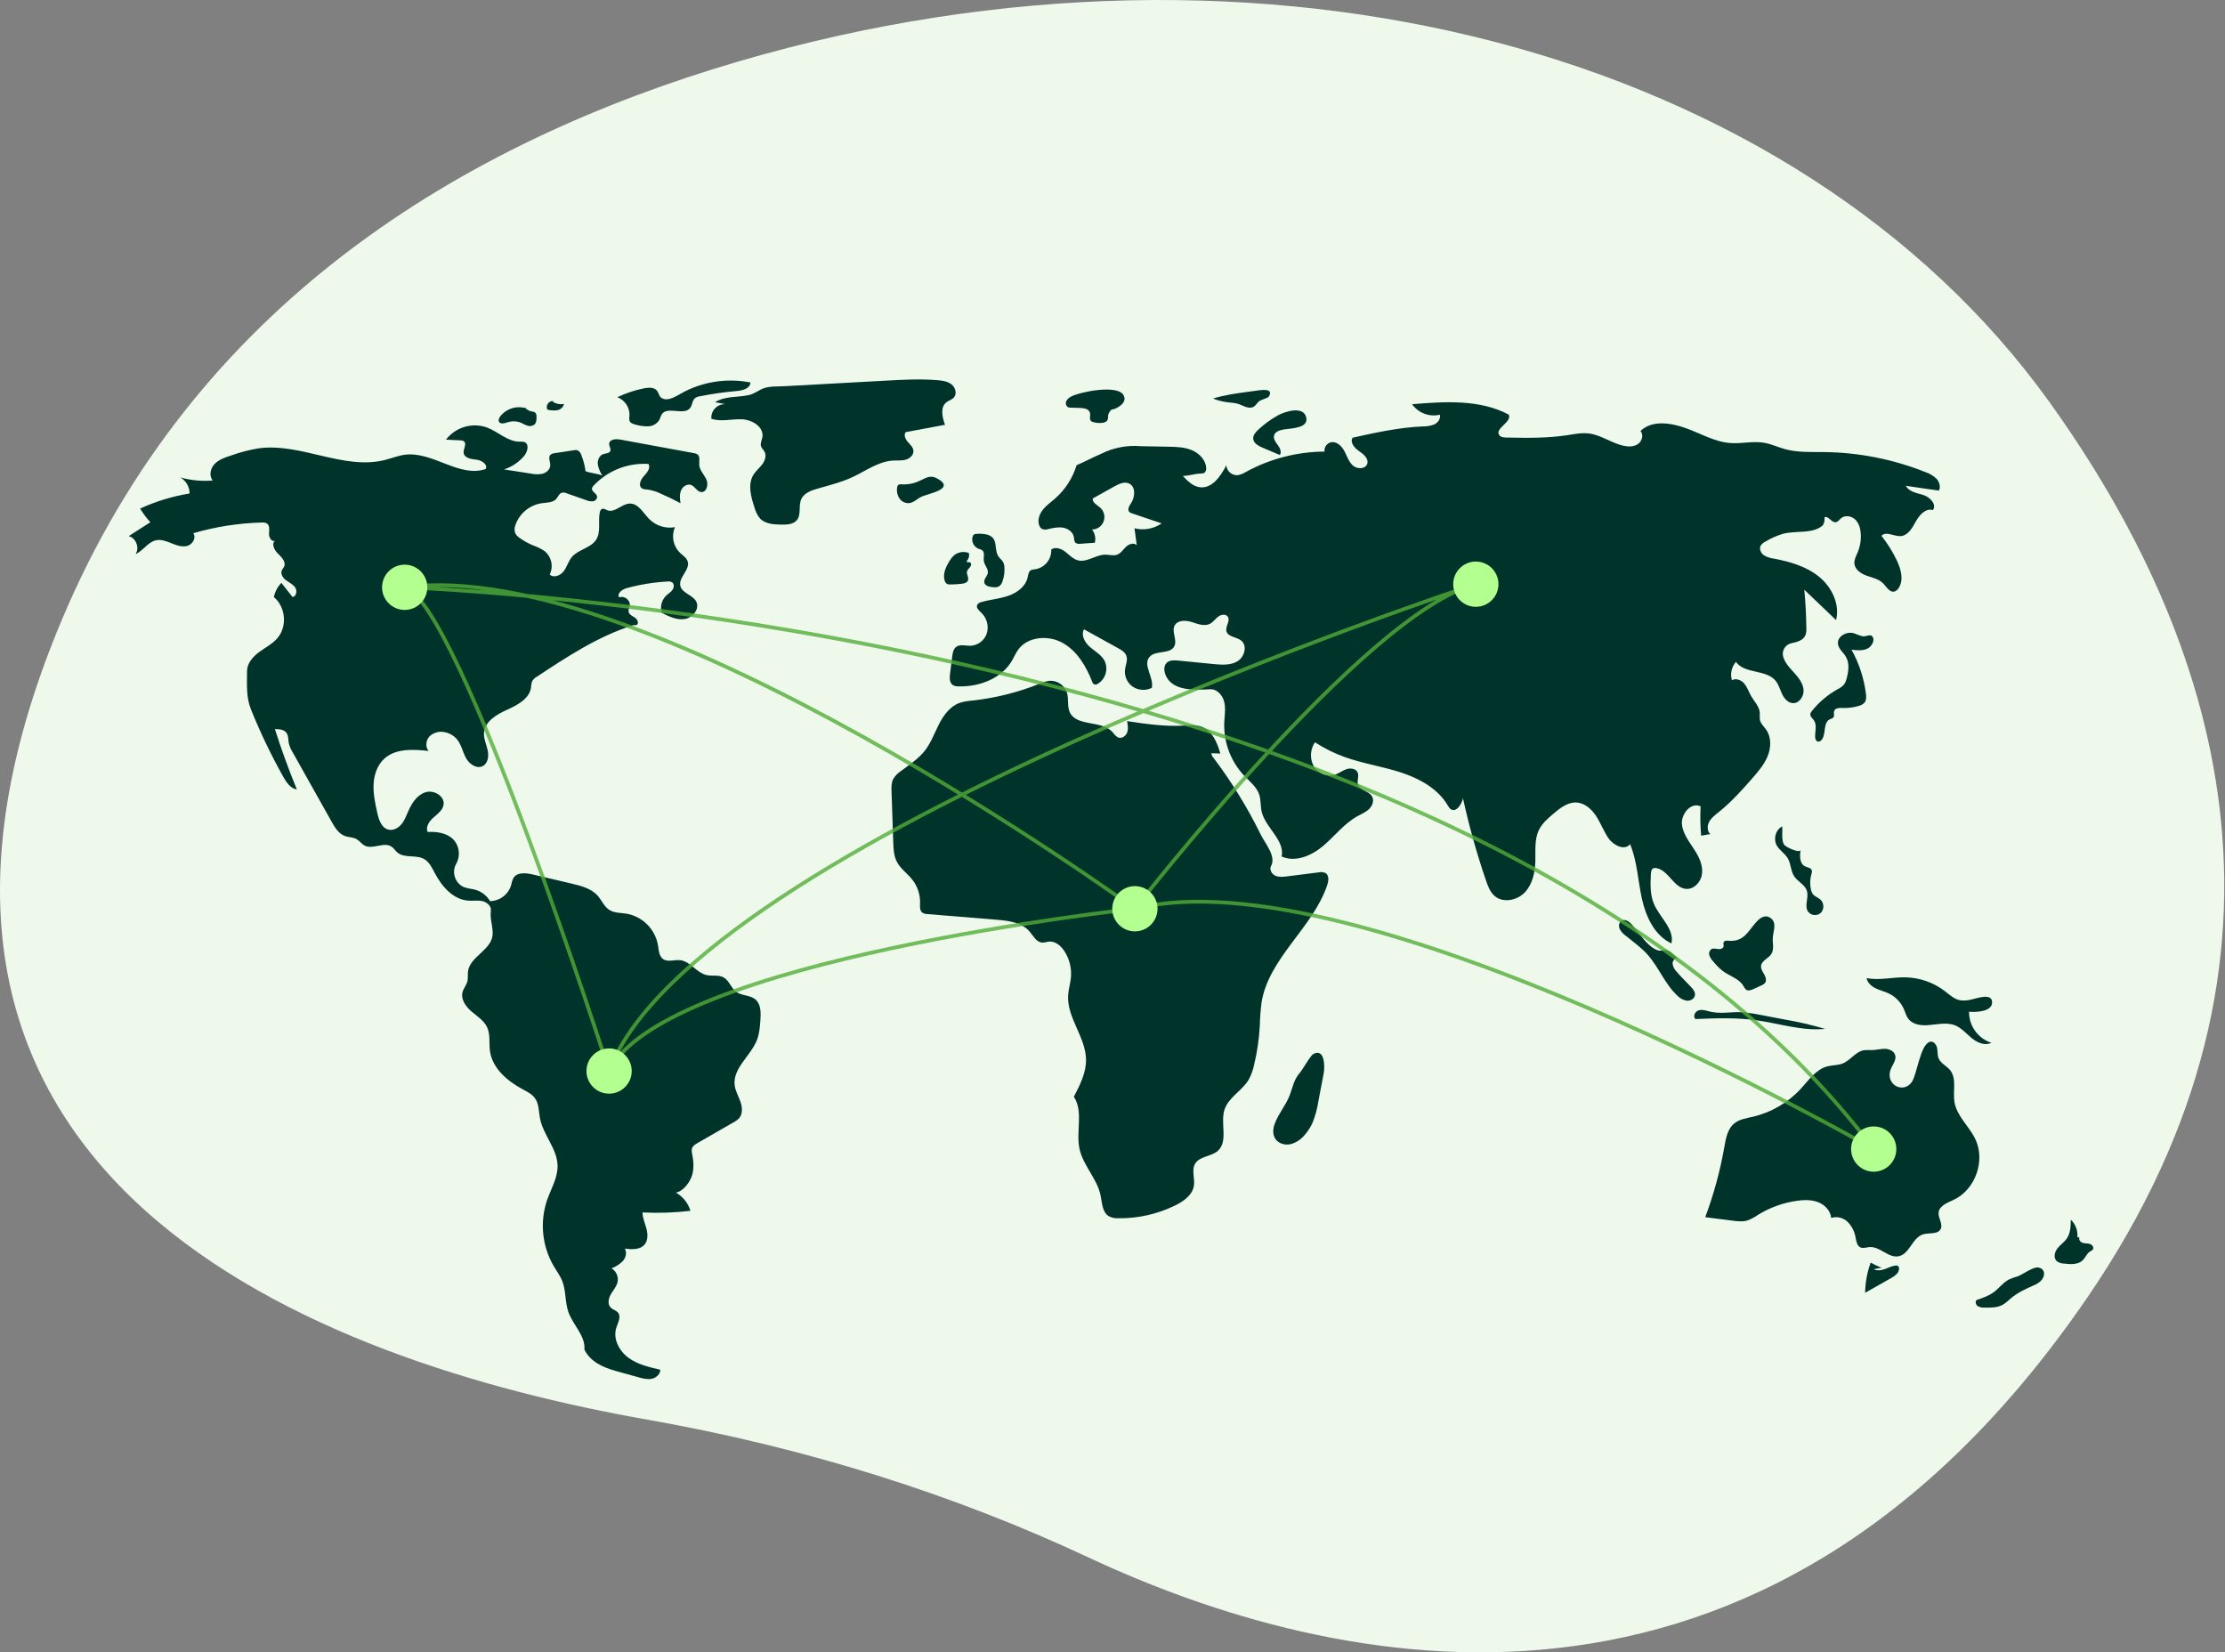
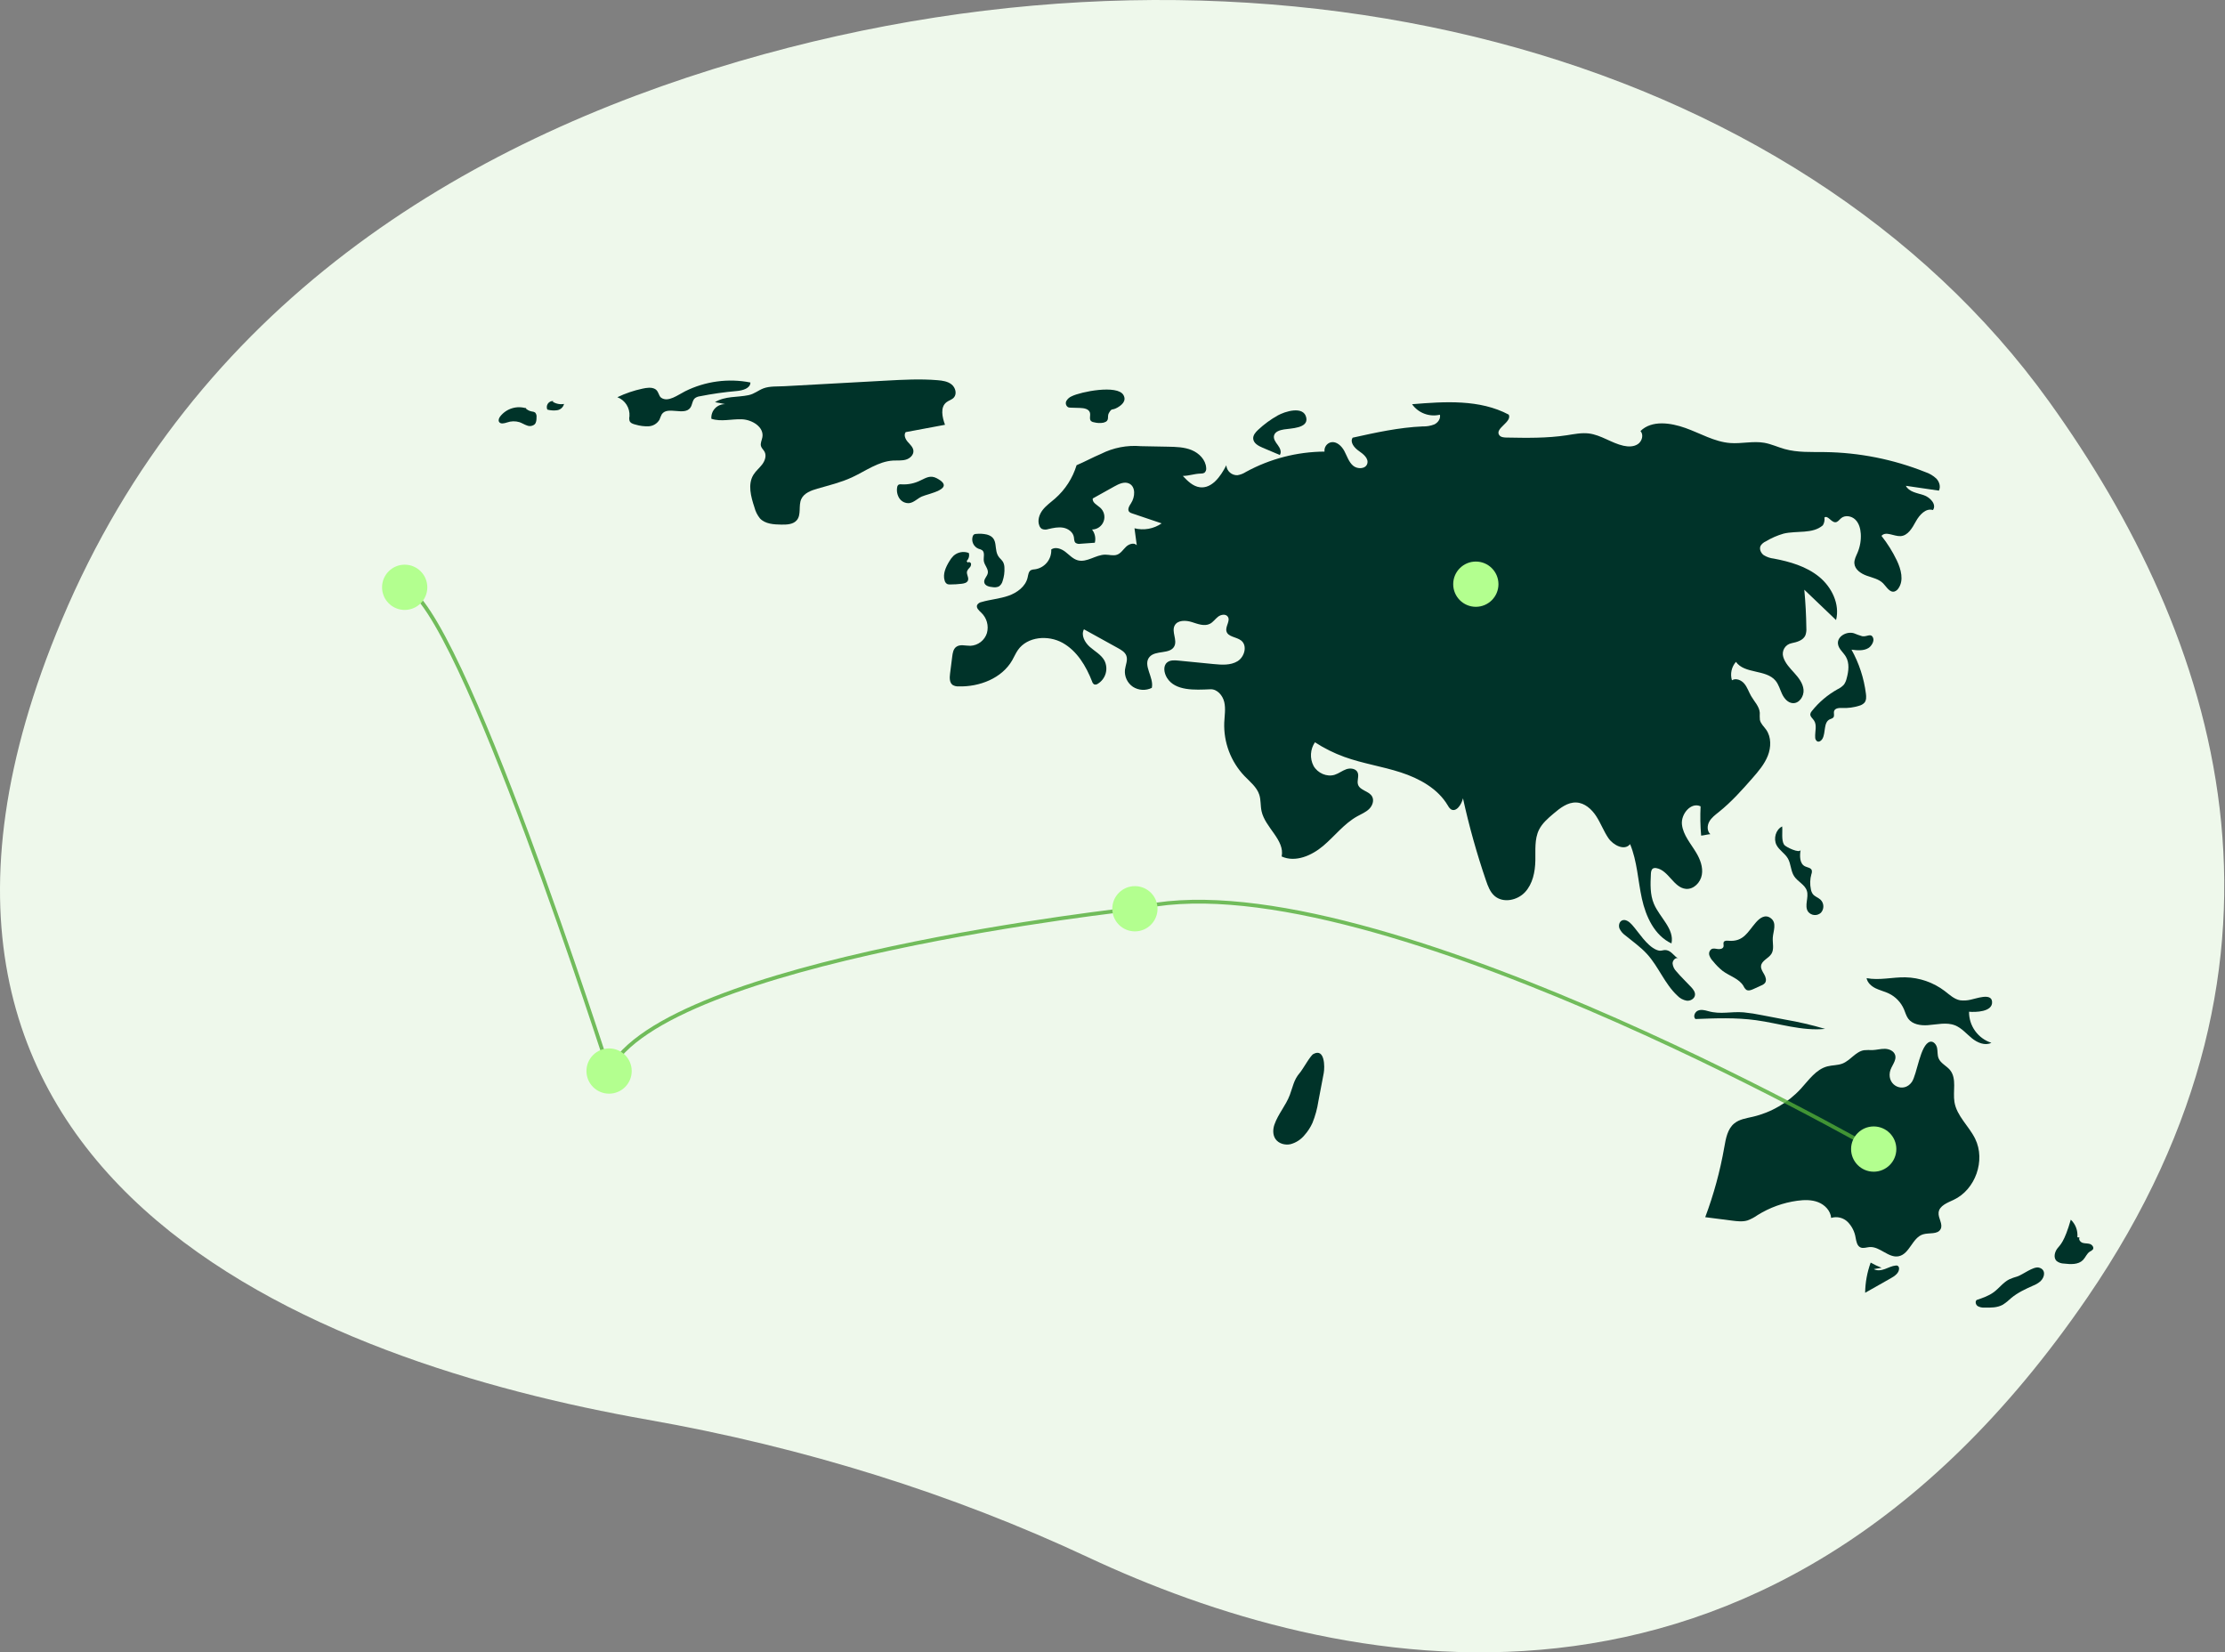
<svg xmlns="http://www.w3.org/2000/svg" width="1177" height="874" viewBox="0 0 1177 874" fill="none">
  <rect x="0" y="0" width="1177" height="874" fill="#808080" stroke="none" />
  <g clip-path="url(#clip0_855_399)">
    <path d="M1083.97 212.452C950.424 26.622 668.322 -48.759 390.883 32.428C244.21 75.349 102.79 161.348 32.706 327.869C-92.578 625.544 170.47 720.614 342.475 750.914C425.648 765.565 503.982 790.176 575.564 823.684C704.348 883.969 932.303 937.387 1104.2 686.275C1228.79 504.269 1172.92 336.233 1083.97 212.452Z" fill="#EEF8EB" />
-     <path d="M309.732 249.218C309.358 246.264 308.603 243.372 307.484 240.613C307.342 240.091 307.092 239.605 306.751 239.185C306.41 238.765 305.986 238.421 305.504 238.174C304.861 238.007 304.186 238 303.54 238.152L293.452 239.696C292.608 239.734 291.8 240.048 291.151 240.59C289.837 241.972 291.131 244.197 291.09 246.103C291.045 248.246 289.141 249.986 287.075 250.562C284.967 250.988 282.793 250.961 280.696 250.483L266.591 248.291C270.745 246.965 274.442 244.497 277.261 241.17C279.117 238.971 280.105 234.866 277.422 233.825C276.625 233.606 275.794 233.539 274.973 233.628C268.582 233.678 263.553 228.342 257.57 226.095C253.741 224.749 249.585 224.649 245.696 225.809C241.806 226.968 238.383 229.328 235.916 232.55L243.43 232.912C244.137 232.873 244.838 233.06 245.431 233.446C247.078 234.799 245.031 237.398 245.263 239.516C245.564 242.269 249.219 242.857 251.974 243.135C254.729 243.413 258.224 245.652 256.898 248.083C243.052 252.852 228.961 238.76 214.419 240.494C210.739 240.933 207.264 242.379 203.67 243.288C181.719 248.842 159.026 234.024 136.602 237.162C131.617 238.012 126.718 239.304 121.962 241.024C118.91 242.026 115.727 243.109 113.509 245.433C111.292 247.757 110.448 251.731 112.548 254.161C106.758 254.638 100.929 254.084 95.333 252.525C96.846 253.366 98.105 254.599 98.978 256.095C99.85 257.59 100.304 259.293 100.291 261.025C91.251 262.499 82.449 265.183 74.124 269.004C75.678 271.587 77.493 274.005 79.54 276.218L68.095 283.571C71.962 284.546 73.961 289.818 71.712 293.111C75.722 291.328 78.206 286.714 82.494 285.778C85.302 285.165 88.161 286.314 90.825 287.394C93.49 288.473 96.418 289.52 99.177 288.71C101.935 287.899 103.97 284.323 102.217 282.044C114.007 278.604 126.192 276.7 138.47 276.38C139.417 276.261 140.378 276.443 141.215 276.901C142.814 278.01 142.393 280.405 142.307 282.348C142.221 284.291 143.736 286.845 145.472 285.97C143.429 287.741 145.176 291.077 147.136 292.941C149.097 294.804 151.46 297.375 150.259 299.799C149.946 300.431 149.415 300.937 149.113 301.576C148.224 303.46 149.636 305.656 151.302 306.908C152.968 308.159 155.009 309.033 156.167 310.766C157.324 312.499 156.798 315.532 154.729 315.773L148.847 308.305C146.837 310.389 145.459 313 144.873 315.835C151.111 320.934 152.049 331.313 146.827 337.448C144.158 340.584 140.363 342.489 137.051 344.934C133.738 347.38 130.674 350.862 130.682 354.979C130.696 362.092 130.115 368.701 132.78 375.295C137.696 387.456 143.37 399.295 149.771 410.743C151.452 413.749 153.624 417.044 157.029 417.562C152.726 407.085 148.852 396.446 145.408 385.644C147.651 385.653 150.244 385.831 151.559 387.649C152.648 389.154 152.414 391.2 152.752 393.026C153.182 394.796 153.9 396.483 154.877 398.021L175.426 434.626C177.13 437.66 179.084 440.917 182.339 442.146C184.421 442.932 186.829 442.784 188.745 443.915C190.247 444.802 191.258 446.375 192.789 447.211C197.118 449.572 203.138 445.043 207.183 447.863C208.34 448.669 209.076 449.95 210.142 450.873C213.878 454.108 220.007 451.944 224.32 454.357C227.1 455.913 228.541 459.024 230.023 461.843C233.737 468.905 239.747 475.824 247.706 476.386C250.206 476.563 252.76 476.089 255.204 476.645C257.648 477.201 260.054 479.334 259.661 481.81C258.989 486.054 261.086 490.701 260.522 494.961C259.497 502.72 248.49 506.13 247.545 513.9C247.338 515.601 247.662 517.357 247.257 519.022C246.76 521.063 245.228 522.724 244.683 524.753C243.651 528.597 246.405 532.423 249.431 535.009C252.456 537.596 256.065 539.826 257.72 543.446C259.468 547.273 258.609 551.735 259.178 555.903C260.419 565.003 268.279 571.75 276.369 576.1C278.833 577.425 281.479 578.708 283.075 581.007C285.157 584.008 284.949 587.964 285.645 591.55C287.347 600.332 294.74 607.567 294.95 616.51C295.099 622.866 291.566 628.632 289.455 634.63C287.476 640.376 286.76 646.481 287.356 652.529C287.951 658.577 289.844 664.425 292.906 669.675C294.485 672.341 296.373 674.855 297.49 677.745C299.483 682.903 298.836 688.765 300.674 693.98C303.104 700.875 309.78 706.57 309.141 713.852C312.172 720.146 318.864 723.239 325.594 725.112L337.656 728.469C339.965 729.112 342.379 729.76 344.73 729.295C347.082 728.829 349.326 726.877 349.266 724.48C343.351 723.146 337.246 721.728 332.371 718.123C327.495 714.519 324.155 708.101 326.005 702.326C326.862 699.649 328.687 696.557 326.952 694.344C325.959 693.078 324.142 692.747 323.022 691.591C321.274 689.788 321.875 686.76 323.131 684.586C324.388 682.412 326.204 680.47 326.71 678.011C326.966 676.635 326.795 675.214 326.221 673.938C325.646 672.662 324.695 671.593 323.495 670.873C325.731 670.028 327.765 668.723 329.465 667.042C331.035 665.249 331.76 662.485 330.525 660.447C334.192 660.912 338.522 661.14 340.93 658.334C342.852 656.094 342.72 652.745 341.961 649.892C341.201 647.039 339.917 644.268 339.877 641.317C348.337 641.718 356.816 641.43 365.23 640.457C364.013 636.359 361.248 632.897 357.522 630.803C361.332 630.159 364.804 625.597 366.008 621.924C367.212 618.252 366.905 614.251 366.161 610.459C365.875 609.483 365.836 608.451 366.047 607.455C366.476 606.088 367.819 605.253 369.062 604.54L387.976 593.677C389.105 593.111 390.128 592.356 391.001 591.444C392.983 589.116 392.689 585.602 391.674 582.719C390.66 579.835 389.034 577.123 388.643 574.092C387.474 565.024 397.181 558.518 400.457 549.982C401.742 546.633 402.004 542.992 402.253 539.412C402.52 535.568 402.54 531.103 399.589 528.625C396.759 526.251 392.338 526.781 389.377 524.572C386.663 522.546 385.726 518.613 382.761 516.978C380.068 515.492 376.691 516.437 373.696 515.738C368.422 514.508 365.104 508.43 359.718 507.867C356.679 507.55 353.24 509.035 350.749 507.266C348.555 505.706 348.467 502.572 348.049 499.912C347.317 495.779 345.336 491.969 342.372 488.996C339.409 486.023 335.605 484.029 331.474 483.284C328.341 482.782 324.931 482.972 322.265 481.251C319.566 479.507 318.329 476.243 316.209 473.828C312.792 469.937 307.41 468.554 302.369 467.369L281.863 462.549C278.223 461.693 273.531 461.239 271.578 464.428C271 465.642 270.59 466.929 270.361 468.254C269.629 470.651 268.156 472.755 266.154 474.262C264.151 475.769 261.723 476.603 259.217 476.643C257.498 473.711 254.714 471.557 251.445 470.629C249.366 470.05 247.14 469.985 245.157 469.133C244.077 468.606 243.116 467.864 242.333 466.952C241.549 466.041 240.96 464.979 240.602 463.832C240.243 462.685 240.122 461.477 240.246 460.282C240.371 459.086 240.738 457.929 241.325 456.88C242.507 454.775 242.963 452.34 242.624 449.95C242.284 447.56 241.168 445.348 239.446 443.655C235.959 440.524 230.914 439.768 226.238 440.081C225.014 437.409 227.061 434.394 229.268 432.452C231.475 430.511 234.154 428.601 234.635 425.702C235.39 421.14 229.57 417.676 225.151 419.036C220.732 420.396 217.912 424.688 216.047 428.919C214.977 431.347 214.068 433.903 212.38 435.95C210.693 437.997 207.976 439.463 205.405 438.806C201.767 437.876 200.361 433.553 199.556 429.884C198.475 424.963 197.389 419.973 197.615 414.939C197.841 409.905 199.538 404.736 203.25 401.328C209.299 395.775 218.578 396.32 226.742 397.205C224.813 395.032 225.29 391.37 227.353 389.325C228.443 388.357 229.752 387.67 231.167 387.322C232.582 386.974 234.06 386.977 235.474 387.33C237.934 387.842 240.15 389.167 241.765 391.091C244.085 393.92 244.745 397.738 246.498 400.949C248.252 404.159 252.194 406.897 255.421 405.175C258.209 403.687 258.651 399.822 257.958 396.74C257.264 393.657 255.79 390.66 256.042 387.51C256.521 381.501 262.751 377.883 268.248 375.408C273.745 372.933 280.04 369.605 280.911 363.639C280.941 362.471 281.161 361.316 281.563 360.219C282.173 359.25 283.02 358.453 284.025 357.904C300.069 347.302 316.379 336.569 334.717 330.776C335.671 330.474 335.783 330.809 336.755 330.573C338.116 329.787 337.214 327.611 335.91 326.735C334.605 325.858 332.861 325.186 332.53 323.65C332.287 322.52 332.952 321.411 333.125 320.269C333.55 317.462 330.192 314.87 327.584 315.993C326.111 314.042 329.026 311.775 331.383 311.126C338.46 309.179 345.724 307.992 353.053 307.586C353.899 307.452 354.765 307.599 355.519 308.006C356.75 308.858 356.593 310.814 355.72 312.031C354.848 313.248 353.491 314.012 352.404 315.042C351.216 316.199 350.369 317.66 349.955 319.266C349.541 320.871 349.576 322.56 350.056 324.147C353.882 326.093 358.041 328.097 362.279 327.411C366.516 326.725 370.277 321.964 368.285 318.162C366.431 314.621 360.859 313.822 359.901 309.941C358.779 305.397 365.211 301.356 363.763 296.906C363.128 294.957 361.185 293.809 359.694 292.402C357.934 290.676 356.736 288.459 356.259 286.04C355.782 283.622 356.047 281.115 357.02 278.85C354.592 279.278 352.097 279.116 349.744 278.38C347.391 277.644 345.249 276.354 343.497 274.619C340.263 271.355 337.682 266.205 333.089 266.351C328.875 266.485 325.244 271.403 321.303 269.902C320.333 269.533 319.311 268.782 318.372 269.222C318.064 269.422 317.805 269.689 317.616 270.004C317.427 270.318 317.311 270.672 317.278 271.037C316.277 275.826 318 281.281 315.39 285.419C312.55 289.922 305.981 290.546 302.538 294.606C300.669 296.81 299.945 299.78 298.227 302.104C296.51 304.428 292.863 305.905 290.802 303.88C291.815 301.797 292.092 299.432 291.587 297.172C291.082 294.911 289.825 292.889 288.022 291.435C286.108 290.186 284.044 289.183 281.88 288.448C279.462 287.425 277.162 286.142 275.02 284.624C273.946 283.977 273.074 283.044 272.501 281.929C272.047 280.534 272.108 279.022 272.673 277.668C273.719 274.671 275.563 272.016 278.007 269.99C280.45 267.965 283.401 266.645 286.54 266.174C289.285 265.801 292.48 265.932 294.296 263.841C295.258 262.734 295.762 261.061 297.157 260.612C298.049 260.432 298.976 260.546 299.798 260.937L310.043 264.543C311.186 265.059 312.445 265.267 313.693 265.147C314.312 265.063 314.877 264.749 315.274 264.267C315.67 263.784 315.87 263.17 315.833 262.546C315.505 260.845 312.887 260.028 313.126 258.312C313.259 257.756 313.558 257.254 313.983 256.871C317.681 252.935 322.202 249.866 327.225 247.883C332.247 245.9 337.646 245.051 343.034 245.399C344.328 247.522 342.282 250.037 340.581 251.85C338.879 253.663 337.512 256.903 339.569 258.298C340.413 258.729 341.351 258.94 342.297 258.913C344.82 259.254 347.271 259.998 349.558 261.115C353.099 262.656 356.571 264.342 359.975 266.172C359.675 263.928 359.388 261.563 360.238 259.464C361.089 257.365 363.507 255.719 365.62 256.536C367.655 257.324 368.699 260.019 370.868 260.266C373.76 260.596 374.902 256.322 373.693 253.673C372.485 251.024 370.093 248.806 369.893 245.901C369.759 243.942 370.504 241.512 368.939 240.325C368.382 239.969 367.75 239.747 367.092 239.677L328.008 232.485C325.687 232.058 322.334 232.386 322.231 234.743C322.174 236.059 323.349 237.361 322.829 238.571C322.273 239.862 320.447 239.744 319.118 240.201C317.055 240.91 316.019 243.36 316.218 245.532C316.58 247.69 317.416 249.742 318.666 251.539C316.123 250.476 312.274 250.281 309.732 249.218Z" fill="#003329" />
    <path d="M278.547 216.04C276.083 215.225 273.427 215.187 270.94 215.931C268.453 216.676 266.255 218.168 264.645 220.204C264.001 221.051 263.461 222.219 264 223.137C264.772 224.452 266.74 223.933 268.191 223.462C270.324 222.7 272.645 222.645 274.812 223.304C276.174 223.772 277.393 224.599 278.762 225.049C279.428 225.327 280.157 225.419 280.872 225.315C281.586 225.211 282.259 224.914 282.817 224.456C283.757 223.498 283.816 222.009 283.817 220.668C283.882 220.219 283.846 219.761 283.712 219.328C283.578 218.895 283.348 218.497 283.041 218.163C282.493 217.846 281.878 217.664 281.245 217.632C279.829 217.37 278.549 216.622 277.626 215.517" fill="#003329" />
    <path d="M292.639 212.116C292.087 212.086 291.537 212.198 291.042 212.442C290.546 212.686 290.122 213.054 289.809 213.509C289.497 213.965 289.306 214.493 289.257 215.043C289.208 215.593 289.301 216.147 289.527 216.65C291.221 217.112 292.99 217.228 294.73 216.99C295.598 216.855 296.406 216.467 297.053 215.873C297.7 215.28 298.157 214.508 298.367 213.655C296.319 214.028 294.205 213.625 292.439 212.523" fill="#003329" />
    <path d="M339.922 205.563C335.312 206.544 330.833 208.065 326.58 210.096C328.585 210.866 330.29 212.261 331.442 214.074C332.595 215.886 333.135 218.021 332.983 220.164C332.803 220.987 332.823 221.841 333.043 222.654C333.533 223.841 334.953 224.287 336.202 224.592C338.444 225.275 340.786 225.574 343.129 225.476C344.3 225.415 345.438 225.062 346.439 224.451C347.44 223.839 348.273 222.987 348.862 221.972C349.202 221.009 349.6 220.068 350.055 219.154C353.047 214.597 361.936 220.107 365.148 215.702C366.28 214.151 366.177 211.815 367.652 210.586C368.415 210.05 369.299 209.713 370.225 209.604C376.686 208.32 383.212 207.391 389.774 206.82C392.883 206.549 396.936 205.433 396.962 202.312C385.25 200.012 373.107 201.645 362.42 206.959C358.57 208.887 353.477 212.944 349.768 210.387C348.38 209.43 348.448 206.852 346.537 205.776C344.583 204.675 341.996 205.123 339.922 205.563Z" fill="#003329" />
    <path d="M378.223 212.725L383.72 213.782C382.708 213.737 381.698 213.908 380.758 214.285C379.818 214.661 378.968 215.234 378.267 215.964C377.565 216.695 377.027 217.567 376.689 218.521C376.351 219.476 376.221 220.492 376.307 221.502C381.455 223.221 387.068 221.548 392.491 221.776C397.913 222.005 404.223 225.879 403.297 231.227C403.017 232.844 402.083 234.46 402.569 236.028C402.91 237.127 403.879 237.906 404.426 238.918C405.565 241.027 404.654 243.694 403.215 245.611C401.776 247.528 399.842 249.057 398.578 251.094C395.436 256.161 397.222 262.711 399.093 268.371C399.634 270.51 400.634 272.506 402.022 274.22C404.795 277.168 409.313 277.425 413.36 277.484C416.306 277.527 419.68 277.381 421.543 275.099C423.974 272.12 422.274 267.471 423.875 263.974C425.329 260.799 429.034 259.436 432.39 258.47C438.539 256.7 444.806 255.195 450.619 252.521C457.838 249.201 464.584 244.026 472.519 243.599C474.744 243.479 477.026 243.742 479.17 243.132C481.314 242.522 483.351 240.668 483.188 238.445C483.049 236.545 481.442 235.15 480.187 233.718C478.931 232.286 477.945 230.084 479.099 228.569L499.895 224.685C498.421 220.667 497.273 215.376 500.66 212.761C501.882 211.818 503.519 211.441 504.559 210.3C506.333 208.356 505.441 205.007 503.394 203.354C501.346 201.7 498.578 201.317 495.956 201.099C486.837 200.341 477.666 200.842 468.529 201.343C450.669 202.322 432.809 203.301 414.949 204.28C411.354 204.477 407.203 204.176 403.906 205.402C401.114 206.441 399.129 208.347 395.936 209.016C390.042 210.253 383.556 209.416 378.223 212.725Z" fill="#003329" />
    <path d="M476.706 256.178C476.146 256.09 475.573 256.22 475.106 256.541C474.797 256.881 474.614 257.317 474.585 257.775C474.23 259.799 474.653 261.882 475.769 263.607C476.337 264.454 477.122 265.133 478.041 265.573C478.961 266.014 479.981 266.201 480.997 266.114C483.472 265.798 485.297 263.687 487.572 262.656C491.08 261.069 505.975 258.596 495.671 253.029C492.12 251.11 489.826 252.804 487.027 254.067C483.843 255.696 480.275 256.426 476.706 256.178Z" fill="#003329" />
    <path d="M566.957 209.583C565.754 210.074 564.747 210.95 564.095 212.074C563.794 212.645 563.724 213.309 563.9 213.93C564.075 214.551 564.482 215.08 565.037 215.409C565.487 215.572 565.963 215.648 566.441 215.632L571.333 215.778C573.411 215.84 576.007 216.283 576.566 218.286C576.981 219.773 576.052 221.684 577.172 222.746C577.653 223.119 578.231 223.344 578.837 223.395C580.448 223.809 582.131 223.864 583.766 223.555C587.325 222.6 585.455 220.427 586.576 218.493C588.291 215.533 587.994 217.325 591.017 215.628C593.249 214.376 596.133 212.103 594.27 208.91C591.031 203.358 571.738 207.197 566.957 209.583Z" fill="#003329" />
-     <path d="M663.515 206.791L660.674 207.17C654.268 208.025 647.826 208.888 641.656 210.812C644.327 211.868 647.129 212.555 649.985 212.855C651.557 212.932 653.119 213.154 654.651 213.519C657.376 214.33 660.122 216.425 662.754 215.352C664.387 214.686 664.919 212.986 666.272 212.086C667.205 211.464 670.747 210.457 671.143 209.829C674.343 204.754 665.975 206.463 663.515 206.791Z" fill="#003329" />
    <path d="M675.99 219.702C672.195 221.824 668.674 224.402 665.506 227.379C664.172 228.634 662.808 230.194 662.929 232.022C663.09 234.452 665.678 235.861 667.92 236.81L677.001 240.655C678.103 239.102 677.095 236.959 675.956 235.433C674.818 233.907 673.465 232.141 673.968 230.305C674.542 228.21 677.097 227.496 679.239 227.135C682.73 226.547 692.146 226.594 691.015 220.968C689.682 214.339 679.494 217.743 675.99 219.702Z" fill="#003329" />
    <path d="M674.162 594.829C673.298 597.332 673.216 600.28 674.711 602.466C676.389 604.918 679.748 605.832 682.653 605.21C685.546 604.44 688.125 602.782 690.027 600.469C691.765 598.531 693.196 596.338 694.268 593.965C695.764 590.268 696.819 586.407 697.411 582.463L700.231 567.659C700.861 564.35 700.837 554.207 694.756 557.512C693.094 558.414 689.248 565.543 687.507 567.564C684.369 571.208 683.954 574.743 682.302 579.156C680.233 584.685 676.075 589.292 674.162 594.829Z" fill="#003329" />
    <path d="M995.344 670.587C993.355 669.81 991.423 668.891 989.566 667.836C987.704 672.956 986.713 678.353 986.637 683.801L1000.25 676.096C1002.3 674.937 1004.62 673.327 1004.58 670.974C1004.6 670.683 1004.54 670.393 1004.4 670.133C1004.27 669.874 1004.07 669.655 1003.83 669.5C1003.52 669.379 1003.19 669.34 1002.87 669.388C1000.85 669.556 999.011 670.55 997.107 671.241C995.202 671.931 992.975 672.297 991.227 671.271" fill="#003329" />
    <path d="M1067.17 675.161C1065.68 675.567 1064.22 676.091 1062.8 676.727C1059.68 678.317 1057.55 681.337 1054.74 683.431C1052.05 685.435 1048.81 686.535 1045.63 687.605C1044.7 688.431 1045.13 690.097 1046.14 690.823C1047.23 691.444 1048.49 691.725 1049.74 691.631C1053.04 691.704 1056.52 691.736 1059.42 690.14C1061.05 689.083 1062.57 687.872 1063.97 686.524C1067.36 683.702 1071.42 681.839 1075.44 680.039C1076.9 679.487 1078.26 678.677 1079.44 677.65C1081.96 675.16 1082.14 671.319 1078.5 670.471C1075.55 669.787 1069.97 674.254 1067.17 675.161Z" fill="#003329" />
-     <path d="M1098.91 654.431C1099.07 652.717 1098.84 650.99 1098.24 649.377C1097.64 647.765 1096.68 646.311 1095.43 645.124C1095.4 648.552 1095.29 652.203 1093.36 655.038C1091.99 657.057 1089.84 658.421 1088.33 660.345C1086.83 662.269 1086.16 665.318 1087.92 667.006C1089.05 667.865 1090.43 668.338 1091.84 668.356C1095.36 668.77 1099.43 669 1101.89 666.462C1103.23 665.076 1103.89 663.024 1105.53 662.005C1106.14 661.749 1106.69 661.358 1107.13 660.863C1107.8 659.786 1106.73 658.367 1105.52 657.979C1104.3 657.591 1102.97 657.773 1101.75 657.404C1100.53 657.036 1099.42 655.667 1100.04 654.559" fill="#003329" />
+     <path d="M1098.91 654.431C1099.07 652.717 1098.84 650.99 1098.24 649.377C1097.64 647.765 1096.68 646.311 1095.43 645.124C1091.99 657.057 1089.84 658.421 1088.33 660.345C1086.83 662.269 1086.16 665.318 1087.92 667.006C1089.05 667.865 1090.43 668.338 1091.84 668.356C1095.36 668.77 1099.43 669 1101.89 666.462C1103.23 665.076 1103.89 663.024 1105.53 662.005C1106.14 661.749 1106.69 661.358 1107.13 660.863C1107.8 659.786 1106.73 658.367 1105.52 657.979C1104.3 657.591 1102.97 657.773 1101.75 657.404C1100.53 657.036 1099.42 655.667 1100.04 654.559" fill="#003329" />
    <path d="M1042.5 528.759C1040.66 529.207 1038.75 529.32 1036.87 529.091C1033.74 528.516 1031.3 526.159 1028.78 524.225C1022.78 519.654 1015.48 517.104 1007.93 516.942C1001.07 516.812 994.144 518.672 987.404 517.375C987.845 519.824 989.941 521.661 992.177 522.753C994.413 523.845 996.881 524.394 999.128 525.464C1002.73 527.194 1005.58 530.163 1007.17 533.827C1007.89 535.516 1008.35 537.355 1009.44 538.83C1011.68 541.845 1015.93 542.507 1019.68 542.26C1024.56 541.939 1029.67 540.533 1034.21 542.354C1037.69 543.747 1040.18 546.791 1043.09 549.158C1045.99 551.525 1050.08 553.281 1053.41 551.573C1049.95 550.452 1046.94 548.253 1044.81 545.297C1042.69 542.341 1041.56 538.784 1041.6 535.143C1044.87 535.444 1054.29 535.328 1053.78 529.771C1053.35 525.061 1045.31 528.251 1042.5 528.759Z" fill="#003329" />
    <path d="M999.719 567.076C1000.3 563.891 1003.48 561.079 1002.49 557.996C1001.8 555.864 999.331 554.812 997.093 554.759C994.855 554.707 992.656 555.374 990.418 555.436C988.961 555.359 987.501 555.38 986.047 555.498C981.605 556.229 978.866 560.885 974.68 562.541C972.134 563.547 969.274 563.355 966.627 564.051C960.617 565.631 956.814 571.31 952.613 575.888C945.825 583.254 936.982 588.411 927.229 590.692C923.812 591.483 920.138 591.989 917.422 594.209C913.825 597.148 912.94 602.186 912.14 606.761C909.929 619.397 906.55 631.801 902.047 643.812L916.317 645.634C919.03 645.98 921.842 646.319 924.456 645.516C926.356 644.799 928.155 643.841 929.809 642.664C936.165 638.718 943.278 636.151 950.689 635.128C954.426 634.615 958.344 634.521 961.851 635.91C965.358 637.299 968.366 640.449 968.66 644.209C970.177 643.737 971.793 643.686 973.336 644.062C974.88 644.437 976.292 645.225 977.422 646.34C979.657 648.617 981.12 651.538 981.606 654.691C981.982 656.644 982.358 658.983 984.169 659.802C985.647 660.47 987.343 659.75 988.96 659.621C994.446 659.182 998.999 665.579 1004.39 664.478C1010.18 663.296 1011.59 654.635 1017.24 652.9C1020.48 651.903 1025.02 653.115 1026.57 650.101C1027.94 647.444 1025.21 644.378 1025.5 641.403C1025.84 637.74 1030.16 636.185 1033.49 634.622C1044.98 629.233 1050.43 613.777 1044.86 602.377C1041.57 595.623 1035.08 590.306 1033.88 582.886C1032.96 577.178 1035.21 570.521 1031.57 566.027C1029.72 563.741 1026.58 562.479 1025.48 559.752C1024.79 558.035 1025.07 556.087 1024.69 554.273C1024.32 552.46 1022.74 550.562 1020.95 551.033C1015.75 552.397 1014.09 568.457 1011.3 572.36C1007.07 578.291 998.387 574.384 999.719 567.076Z" fill="#003329" />
    <path d="M903.626 534.827C901.85 534.329 899.91 533.838 898.207 534.55C896.505 535.262 895.511 537.762 896.877 539.002C907.566 538.585 918.32 538.172 928.917 539.623C941.127 541.296 953.211 545.438 965.475 544.22C958.47 542.153 951.349 540.501 944.149 539.271L932.143 536.978C928.922 536.303 925.668 535.8 922.394 535.471C915.545 534.906 910.361 536.716 903.626 534.827Z" fill="#003329" />
    <path d="M914.325 497.602C913.438 497.528 912.339 497.464 911.88 498.227C911.441 498.956 911.943 499.919 911.707 500.736C911.385 501.853 909.923 502.138 908.771 501.986C907.618 501.834 906.372 501.47 905.351 502.026C904.834 502.379 904.445 502.891 904.242 503.485C904.04 504.078 904.036 504.721 904.231 505.317C904.648 506.501 905.323 507.577 906.207 508.468C907.717 510.37 909.437 512.096 911.335 513.611C915.008 516.323 919.985 517.629 922.299 521.566C922.625 522.329 923.127 523.004 923.763 523.537C924.874 524.24 926.323 523.705 927.518 523.159L931.71 521.243C932.466 520.971 933.14 520.513 933.67 519.91C934.628 518.611 934.04 516.763 933.236 515.363C932.432 513.963 931.403 512.515 931.575 510.91C931.883 508.048 935.562 506.953 937.075 504.505C938.6 502.037 937.608 498.857 937.783 495.961C937.989 492.574 940.117 488.169 936.693 485.638C933.783 483.488 931.002 485.475 928.913 487.849C924.507 492.856 922.424 498.278 914.325 497.602Z" fill="#003329" />
    <path d="M939.772 446.998C941.203 449.739 944.187 451.374 945.747 454.042C947.439 456.935 947.246 460.672 949.081 463.476C950.964 466.353 954.753 467.88 955.809 471.151C956.962 474.723 954.346 479.065 956.431 482.186C956.82 482.696 957.31 483.12 957.872 483.43C958.433 483.741 959.052 483.932 959.691 483.991C960.33 484.049 960.974 483.975 961.582 483.771C962.191 483.568 962.75 483.241 963.226 482.81C964.105 481.853 964.575 480.59 964.537 479.291C964.498 477.993 963.954 476.76 963.02 475.857C961.785 474.731 960.013 474.245 958.982 472.93C958.445 472.171 958.088 471.301 957.936 470.384C957.375 467.739 957.465 464.997 958.199 462.395C958.474 461.734 958.544 461.006 958.4 460.305C957.936 458.956 956.109 458.86 954.828 458.235C951.916 456.814 951.987 452.705 952.496 449.506C952.157 451.636 944.57 448.013 943.775 446.807C942.197 444.41 943.056 439.786 942.743 437.138C939.336 438.78 938.022 443.648 939.772 446.998Z" fill="#003329" />
    <path d="M863.335 489.161C861.935 487.593 859.825 485.953 857.948 486.899C856.515 487.62 856.121 489.602 856.683 491.104C857.367 492.563 858.42 493.819 859.738 494.746C863.65 497.973 867.863 500.885 871.277 504.636C877.385 511.349 880.621 520.406 887.264 526.59C888.599 528.024 890.367 528.981 892.298 529.315C894.233 529.495 896.407 528.256 896.629 526.325C896.813 524.734 895.704 523.311 894.62 522.132C892.039 519.325 889.214 516.741 886.778 513.808C885.653 512.682 884.946 511.205 884.774 509.622C884.761 508.043 886.201 506.39 887.731 506.781C885.871 506.306 884.49 503.205 881.759 502.623C879.477 502.136 878.925 503.549 876.208 502.384C871.028 500.162 866.963 493.222 863.335 489.161Z" fill="#003329" />
    <path d="M985.067 336.513C983.581 336.072 982.12 335.55 980.691 334.95C976.844 333.795 971.755 336.623 972.267 340.606C972.608 343.252 975.071 345.037 976.431 347.332C978.449 350.737 977.911 355.055 976.851 358.867C976.59 360.048 976.095 361.164 975.395 362.149C974.416 363.19 973.246 364.032 971.948 364.629C966.754 367.542 962.173 371.434 958.459 376.089C958.055 376.519 957.773 377.049 957.644 377.625C957.46 378.97 958.812 379.95 959.577 381.071C961.274 383.563 960.047 386.916 960.215 389.926C960.189 390.352 960.273 390.777 960.457 391.162C960.642 391.546 960.922 391.877 961.27 392.123C962.293 392.643 963.506 391.76 964.06 390.755C965.901 387.42 964.515 382.067 967.967 380.46C968.621 380.155 969.412 380.027 969.848 379.453C970.54 378.543 969.873 377.196 970.223 376.108C970.749 374.474 972.983 374.401 974.698 374.473C977.651 374.597 980.603 374.204 983.422 373.312C984.527 373.049 985.531 372.467 986.31 371.639C987.342 370.351 987.25 368.52 987.044 366.882C986.011 358.717 983.425 350.825 979.425 343.632C982.458 344.02 985.758 344.355 988.375 342.774C989.841 341.889 991.598 339.242 990.871 337.441C989.722 334.591 987.645 336.99 985.067 336.513Z" fill="#003329" />
-     <path d="M596.217 381.42C596.58 383.367 596.937 385.417 596.299 387.291C595.661 389.166 593.654 390.733 591.759 390.158C590.288 389.712 589.439 388.234 588.394 387.106C582.586 380.836 569.482 384.466 565.894 376.709C564.43 373.543 565.425 369.75 564.426 366.408C563.796 364.476 562.542 362.808 560.861 361.667C559.181 360.525 557.169 359.974 555.141 360.1C553.291 360.367 551.491 360.904 549.797 361.695C538.453 366.238 526.544 369.217 514.396 370.549C512.088 370.69 509.804 371.105 507.594 371.787C502.606 373.595 499.198 378.219 496.773 382.938C494.348 387.656 492.557 392.765 489.305 396.957C485.888 401.363 481.099 404.448 476.632 407.785C474.912 408.894 473.479 410.396 472.452 412.167C471.483 414.155 471.538 416.468 471.613 418.678L472.526 445.522C472.643 448.974 472.791 452.551 474.336 455.64C476.266 459.499 480.078 462.026 482.723 465.434C485.421 468.937 486.827 473.265 486.702 477.685C486.646 479.462 486.469 481.564 487.853 482.68C488.695 483.226 489.681 483.509 490.684 483.494L526.995 486.466C533.383 486.989 540.462 487.848 544.632 492.715C546.6 495.011 548.181 498.314 551.196 498.561C552.489 498.666 553.747 498.136 555.041 498.033C558.304 497.775 561.17 500.251 562.979 502.979C565.717 507.137 566.96 512.102 566.504 517.06C566.207 520.171 565.242 523.197 565.034 526.316C564.243 538.183 574.303 548.494 574.498 560.387C574.613 567.382 571.292 573.918 568.055 580.12C573.28 588.036 569.001 598.577 571.082 607.831C573.055 616.611 580.376 623.484 582.2 632.296C583.035 636.33 583.083 641.294 586.64 643.372C588.201 644.133 589.932 644.479 591.665 644.378C602.121 644.502 612.458 642.149 621.83 637.511C626.229 635.328 630.787 632.069 631.556 627.219C632.175 623.308 630.192 618.933 632.21 615.526C634.589 611.511 640.684 611.83 644.184 608.742C649.863 603.734 645.435 594.183 647.735 586.969C649.804 580.485 656.923 577.04 660.452 571.221C661.84 568.718 662.837 566.017 663.407 563.212C665.023 556.508 666.03 549.671 666.413 542.786C666.507 538.602 666.816 534.426 667.337 530.274C671.142 506.636 694.511 490.808 702.098 468.1C702.822 465.931 703.162 463.043 701.233 461.816C700.089 461.27 698.792 461.134 697.559 461.431L680.82 463.542C678.741 463.804 676.537 464.049 674.628 463.185C672.719 462.322 671.35 459.906 672.363 458.072C675.206 452.922 669.358 446.414 666.76 441.137C659.763 426.926 651.43 413.413 641.875 400.78C641.263 400.13 640.88 399.299 640.784 398.411L645.535 398.57C643.931 392.815 641.285 386.518 635.694 384.413C632.544 383.227 629.055 383.637 625.694 383.821C616.067 384.347 605.746 382.893 596.217 381.42Z" fill="#003329" />
    <path d="M625.702 251.745C628.221 254.42 631.044 257.256 634.689 257.723C641.127 258.546 645.756 251.889 648.703 246.106C648.812 247.58 649.492 248.954 650.598 249.935C651.704 250.915 653.149 251.426 654.626 251.357C656.215 251.09 657.732 250.497 659.081 249.616C671.837 242.645 686.124 238.951 700.66 238.867C700.52 237.766 700.794 236.652 701.427 235.741C702.06 234.829 703.009 234.184 704.089 233.931C707.045 233.345 709.707 235.9 711.132 238.554C712.558 241.209 713.447 244.285 715.712 246.272C717.977 248.259 722.363 248.172 723.257 245.295C724.116 242.533 721.239 240.177 718.848 238.549C716.458 236.921 713.938 233.907 715.548 231.503C727.761 228.8 740.05 226.086 752.547 225.549C754.675 225.623 756.795 225.258 758.776 224.476C760.681 223.541 762.196 221.418 761.684 219.357C758.957 219.999 756.1 219.813 753.479 218.824C750.858 217.835 748.59 216.088 746.966 213.806C764.307 212.375 782.751 211.155 798.119 219.315C799.963 223.274 790.564 226.568 793.078 230.138C793.881 231.277 795.488 231.411 796.88 231.437C807.56 231.635 818.301 231.829 828.86 230.217C832.719 229.628 836.616 228.796 840.49 229.274C846.943 230.07 852.462 234.375 858.81 235.779C861.394 236.35 864.291 236.37 866.469 234.867C868.647 233.364 869.583 229.942 867.799 227.988C873.776 222.13 883.696 223.582 891.581 226.387C899.467 229.191 906.937 233.714 915.283 234.339C921.267 234.788 927.335 233.178 933.249 234.201C936.965 234.844 940.423 236.497 944.055 237.513C950.925 239.434 958.191 239.028 965.324 239.121C983.522 239.366 1001.52 242.943 1018.43 249.673C1020.63 250.39 1022.64 251.58 1024.33 253.161C1025.91 254.846 1026.71 257.464 1025.65 259.513L1008.18 256.96C1009.83 260.201 1014.08 260.753 1017.54 261.871C1021 262.989 1024.59 266.808 1022.51 269.79C1018.76 268.597 1015.37 272.344 1013.47 275.791C1011.58 279.239 1009.27 283.367 1005.35 283.577C1001.83 283.765 997.575 280.771 995.283 283.445C998.45 287.44 1001.16 291.775 1003.37 296.371C1005.63 301.089 1007.25 307.034 1004.19 311.279C1003.7 312.037 1002.97 312.604 1002.12 312.881C999.619 313.514 997.995 310.456 996.202 308.602C993.943 306.267 990.527 305.605 987.467 304.509C984.408 303.414 981.185 301.259 980.946 298.018C980.797 296.002 981.861 294.128 982.646 292.264C983.964 289.123 984.54 285.72 984.33 282.321C984.158 279.585 983.391 276.74 981.427 274.829C979.463 272.918 976.071 272.311 973.962 274.062C972.978 274.879 972.19 276.185 970.912 276.234C968.654 276.32 966.921 272.384 965.104 273.728C965.317 275.159 965.02 276.62 964.265 277.855C958.845 282.57 950.517 280.575 943.529 282.241C940.206 283.192 937.025 284.581 934.068 286.372C932.963 286.845 932.022 287.635 931.364 288.642C930.492 290.337 931.454 292.508 932.991 293.636C934.622 294.636 936.454 295.261 938.356 295.467C946.875 297.08 955.519 299.578 962.245 305.05C968.971 310.522 973.382 319.568 971.254 327.974L954.453 311.92C955.091 318.661 955.453 325.42 955.539 332.197C955.648 333.521 955.466 334.852 955.007 336.098C953.809 338.743 950.563 339.633 947.718 340.217C946.927 340.368 946.177 340.684 945.516 341.145C944.856 341.606 944.3 342.201 943.886 342.892C943.472 343.583 943.209 344.353 943.114 345.153C943.019 345.953 943.095 346.764 943.335 347.532C944.346 350.826 946.866 353.395 949.174 355.954C951.481 358.513 953.752 361.422 954.054 364.854C954.356 368.287 951.766 372.156 948.329 371.917C945.723 371.737 943.789 369.404 942.678 367.04C941.566 364.676 940.905 362.042 939.235 360.034C934.18 353.954 922.826 356.559 918.297 350.078C917.143 351.387 916.343 352.97 915.972 354.676C915.601 356.381 915.673 358.153 916.18 359.824C918.286 358.505 921.17 359.73 922.753 361.647C924.336 363.563 925.083 366.02 926.326 368.172C928.003 371.076 930.672 373.651 930.907 376.997C930.844 378.262 930.866 379.53 930.97 380.792C931.386 382.819 933.1 384.275 934.288 385.969C937.052 389.912 936.915 395.328 935.134 399.802C933.352 404.275 930.151 408.013 926.981 411.638C921.443 417.968 915.792 424.26 909.227 429.517C907.353 431.017 905.354 432.492 904.188 434.589C903.021 436.686 902.961 439.63 904.754 441.225C903.471 441.289 901.17 441.92 899.887 441.984C899.436 436.838 899.338 431.667 899.594 426.507C894.531 424.076 889.08 430.586 889.734 436.164C890.387 441.742 894.421 446.218 897.294 451.044C899.394 454.573 900.955 458.688 900.254 462.735C899.553 466.781 895.941 470.514 891.849 470.157C885.342 469.589 882.62 460.247 876.175 459.178C875.607 459.044 875.01 459.104 874.479 459.346C873.523 459.871 873.356 461.151 873.303 462.241C873.039 467.59 872.811 473.152 874.899 478.084C877.954 485.299 885.845 491.358 884.19 499.017C875.272 494.871 870.635 484.87 868.53 475.264C866.425 465.658 866.074 455.573 862.3 446.492C859.435 450.165 853.412 447.128 850.794 443.275C848.312 439.622 846.784 435.397 844.375 431.695C841.967 427.993 838.278 424.678 833.866 424.474C829.241 424.261 825.229 427.435 821.702 430.434C818.801 432.9 815.822 435.464 814.127 438.873C811.659 443.834 812.304 449.682 812.186 455.221C812.057 461.21 810.788 467.528 806.706 471.913C802.625 476.297 795.091 477.824 790.589 473.873C788.239 471.81 787.101 468.728 786.087 465.769C781.201 451.509 777.132 436.982 773.899 422.258C773.142 425.619 770.192 429.95 767.373 427.971C766.74 427.439 766.228 426.778 765.869 426.034C760.611 417.121 750.873 411.776 741.034 408.57C731.195 405.365 720.843 403.87 711.114 400.348C705.661 398.373 700.453 395.779 695.592 392.616C694.353 394.437 693.63 396.559 693.499 398.757C693.367 400.955 693.833 403.148 694.846 405.103C697.005 408.925 701.889 411.136 706.07 409.8C708.23 409.11 710.054 407.61 712.198 406.869C714.342 406.128 717.219 406.492 718.156 408.557C719.054 410.534 717.697 412.926 718.37 414.99C719.395 418.133 724.136 418.376 725.794 421.236C727.028 423.365 726.013 426.191 724.251 427.909C722.49 429.626 720.14 430.568 717.99 431.764C711.014 435.643 706.053 442.265 699.956 447.418C693.859 452.57 685.258 456.331 677.992 453.027C679.724 444.256 669.277 437.818 667.355 429.087C666.722 426.214 667.05 423.161 666.147 420.361C664.839 416.306 661.242 413.519 658.291 410.446C654.712 406.679 651.924 402.233 650.091 397.371C648.258 392.508 647.417 387.328 647.618 382.136C647.778 378.528 648.441 374.861 647.619 371.344C646.797 367.827 643.885 364.423 640.277 364.582C632.036 364.946 621.654 365.559 617.33 358.534C615.787 356.027 615.115 352.355 617.346 350.434C618.92 349.078 621.244 349.206 623.311 349.409L641.879 351.236C646.222 351.663 650.916 352.016 654.643 349.745C658.37 347.475 659.984 341.448 656.534 338.777C654.012 336.826 649.495 336.931 648.762 333.828C648.152 331.244 651.012 328.312 649.467 326.152C648.359 324.603 645.869 325.033 644.36 326.194C642.85 327.355 641.755 329.052 640.066 329.931C637.104 331.473 633.563 330.006 630.376 329.009C627.188 328.011 622.914 327.926 621.368 330.887C619.639 334.198 622.902 338.537 621.186 341.855C618.917 346.242 611.233 343.745 608.047 347.518C604.39 351.848 610.535 358.304 609.302 363.836C607.727 364.615 605.978 364.973 604.224 364.875C602.47 364.776 600.771 364.224 599.294 363.273C597.842 362.285 596.684 360.922 595.944 359.328C595.204 357.734 594.911 355.97 595.094 354.223C595.399 351.734 596.696 349.194 595.827 346.843C595.124 344.942 593.215 343.81 591.441 342.83L573.397 332.859C571.722 335.966 573.84 339.819 576.489 342.153C579.137 344.487 582.455 346.245 584.195 349.317C585.296 351.446 585.543 353.914 584.885 356.218C584.227 358.522 582.715 360.488 580.657 361.715C580.399 361.893 580.105 362.013 579.796 362.067C579.488 362.121 579.171 362.107 578.868 362.027C578.58 361.858 578.329 361.633 578.13 361.365C577.93 361.097 577.787 360.792 577.708 360.467C574.524 352.32 569.744 344.287 562.102 340.031C554.46 335.775 543.479 336.65 538.468 343.819C537.277 345.522 536.478 347.463 535.441 349.264C529.932 358.829 518.122 363.359 507.088 363.063C506.008 363.123 504.935 362.87 503.995 362.336C502.211 361.104 502.292 358.491 502.565 356.341L503.723 347.217C503.955 345.384 504.293 343.359 505.743 342.215C507.787 340.603 510.736 341.621 513.339 341.583C515.311 341.491 517.207 340.794 518.77 339.588C520.333 338.382 521.488 336.724 522.077 334.839C522.603 332.936 522.599 330.926 522.067 329.025C521.535 327.124 520.494 325.404 519.056 324.05C517.863 322.93 516.262 321.522 516.892 320.011C517.143 319.593 517.483 319.235 517.888 318.963C518.293 318.691 518.752 318.51 519.234 318.434C523.91 317.076 528.851 316.72 533.449 315.118C538.047 313.516 542.506 310.238 543.595 305.492C543.929 304.038 544.081 302.276 545.387 301.555C546.043 301.278 546.746 301.134 547.458 301.131C549.951 300.777 552.221 299.502 553.821 297.557C555.42 295.613 556.234 293.14 556.102 290.626C558.306 289.086 561.393 290.219 563.525 291.856C565.657 293.494 567.539 295.658 570.133 296.364C574.967 297.679 579.639 293.399 584.649 293.379C586.756 293.371 588.937 294.116 590.919 293.402C592.928 292.678 594.128 290.678 595.67 289.2C597.212 287.722 599.918 286.821 601.342 288.413L600.13 279.431C602.572 280.048 605.117 280.135 607.596 279.687C610.075 279.239 612.429 278.265 614.5 276.833L598.828 271.537C598.282 271.401 597.779 271.132 597.363 270.754C596.223 269.527 597.355 267.615 598.281 266.22C600.498 262.884 600.87 257.388 597.225 255.727C594.737 254.593 591.882 255.954 589.494 257.285L578.055 263.663C577.692 265.838 580.35 267.07 581.998 268.534C582.995 269.421 583.7 270.587 584.022 271.882C584.343 273.176 584.266 274.538 583.8 275.787C583.333 277.037 582.5 278.116 581.409 278.883C580.318 279.651 579.02 280.07 577.687 280.086C578.44 281.066 578.963 282.202 579.218 283.411C579.473 284.62 579.452 285.87 579.158 287.07L571.462 287.624C570.598 287.798 569.701 287.622 568.966 287.137C568.142 286.405 568.254 285.124 568.063 284.04C567.603 281.423 565.04 279.589 562.425 279.119C559.81 278.649 557.135 279.251 554.545 279.847C553.446 280.242 552.238 280.214 551.158 279.768C550.539 279.366 550.068 278.772 549.818 278.077C548.682 275.324 549.744 272.089 551.567 269.735C553.39 267.38 555.887 265.66 558.128 263.7C563.489 258.996 567.428 252.887 569.5 246.062C573.737 244.287 578.123 241.875 582.36 240.1C588.891 236.793 596.216 235.374 603.511 236.002L617.859 236.276C622.107 236.357 626.47 236.461 630.398 238.081C634.326 239.7 637.777 243.203 638.049 247.443C638.13 247.923 638.089 248.416 637.928 248.875C637.767 249.335 637.492 249.746 637.129 250.07C636.574 250.373 635.945 250.515 635.315 250.479C631.353 250.618 629.664 251.606 625.702 251.745Z" fill="#003329" />
    <path d="M511.339 296.712C511.899 296.182 512.303 295.507 512.505 294.762C512.707 294.017 512.699 293.231 512.484 292.49C511.119 291.963 509.636 291.828 508.199 292.099C506.762 292.371 505.43 293.038 504.352 294.025C503.502 294.885 502.769 295.853 502.173 296.905C500.288 299.981 498.62 303.655 499.713 307.094C499.802 307.469 499.965 307.822 500.192 308.133C500.42 308.444 500.707 308.707 501.037 308.906C501.527 309.102 502.055 309.185 502.581 309.147C504.658 309.145 506.733 309.017 508.795 308.765C510.061 308.61 511.532 308.253 512.021 307.075C512.664 305.526 511.107 303.774 511.561 302.16C511.86 301.438 512.312 300.79 512.887 300.261C513.172 299.995 513.391 299.666 513.527 299.3C513.663 298.934 513.711 298.542 513.669 298.154C513.486 297.397 512.326 296.967 511.909 297.625" fill="#003329" />
    <path d="M522.109 282.749C520.264 282.325 518.362 282.205 516.479 282.395C516.062 282.383 515.649 282.476 515.279 282.668C514.92 282.932 514.66 283.309 514.54 283.738C514.142 285.015 514.24 286.395 514.813 287.603C515.387 288.811 516.395 289.759 517.636 290.257C518.313 290.412 518.961 290.673 519.557 291.029C521.149 292.264 520.134 294.79 520.436 296.783C520.774 299.021 522.94 300.899 522.543 303.127C522.23 304.883 520.355 306.273 520.657 308.03C520.973 309.871 523.309 310.424 525.171 310.572C526.25 310.761 527.361 310.633 528.369 310.205C529.38 309.514 530.098 308.473 530.386 307.283C531.149 305.014 531.469 302.621 531.33 300.231C531.322 299.144 531.049 298.076 530.535 297.119C529.974 296.36 529.353 295.648 528.677 294.991C525.11 290.842 528.865 284.652 522.109 282.749Z" fill="#003329" />
    <path opacity="0.8" d="M991.171 607.784C991.171 607.784 717.97 450.961 600.353 480.675C600.353 480.675 351.088 507.5 322.199 566.515C322.199 566.515 242.963 318.9 214.074 310.646" stroke="#52AD38" stroke-width="2" stroke-miterlimit="10" />
-     <path opacity="0.8" d="M322.199 566.515C368.008 444.359 780.699 308.996 780.699 308.996C722.097 323.853 600.353 480.676 600.353 480.676C600.353 480.676 342.834 293.314 214.074 310.647C214.074 310.647 781.112 329.218 991.171 607.784" stroke="#52AD38" stroke-width="2" stroke-miterlimit="10" />
    <path d="M214.074 322.615C220.683 322.615 226.042 317.257 226.042 310.647C226.042 304.037 220.683 298.679 214.074 298.679C207.464 298.679 202.105 304.037 202.105 310.647C202.105 317.257 207.464 322.615 214.074 322.615Z" fill="#B3FF8F" />
    <path d="M322.198 578.483C328.808 578.483 334.167 573.125 334.167 566.515C334.167 559.905 328.808 554.547 322.198 554.547C315.589 554.547 310.23 559.905 310.23 566.515C310.23 573.125 315.589 578.483 322.198 578.483Z" fill="#B3FF8F" />
    <path d="M780.698 320.964C787.308 320.964 792.667 315.606 792.667 308.996C792.667 302.387 787.308 297.028 780.698 297.028C774.089 297.028 768.73 302.387 768.73 308.996C768.73 315.606 774.089 320.964 780.698 320.964Z" fill="#B3FF8F" />
    <path d="M991.171 619.753C997.781 619.753 1003.14 614.394 1003.14 607.784C1003.14 601.175 997.781 595.816 991.171 595.816C984.561 595.816 979.203 601.175 979.203 607.784C979.203 614.394 984.561 619.753 991.171 619.753Z" fill="#B3FF8F" />
    <path d="M600.353 492.643C606.963 492.643 612.321 487.285 612.321 480.675C612.321 474.065 606.963 468.707 600.353 468.707C593.743 468.707 588.385 474.065 588.385 480.675C588.385 487.285 593.743 492.643 600.353 492.643Z" fill="#B3FF8F" />
  </g>
  <defs>
    <clipPath id="clip0_855_399">
      <rect width="1176.61" height="873.979" fill="white" />
    </clipPath>
  </defs>
</svg>